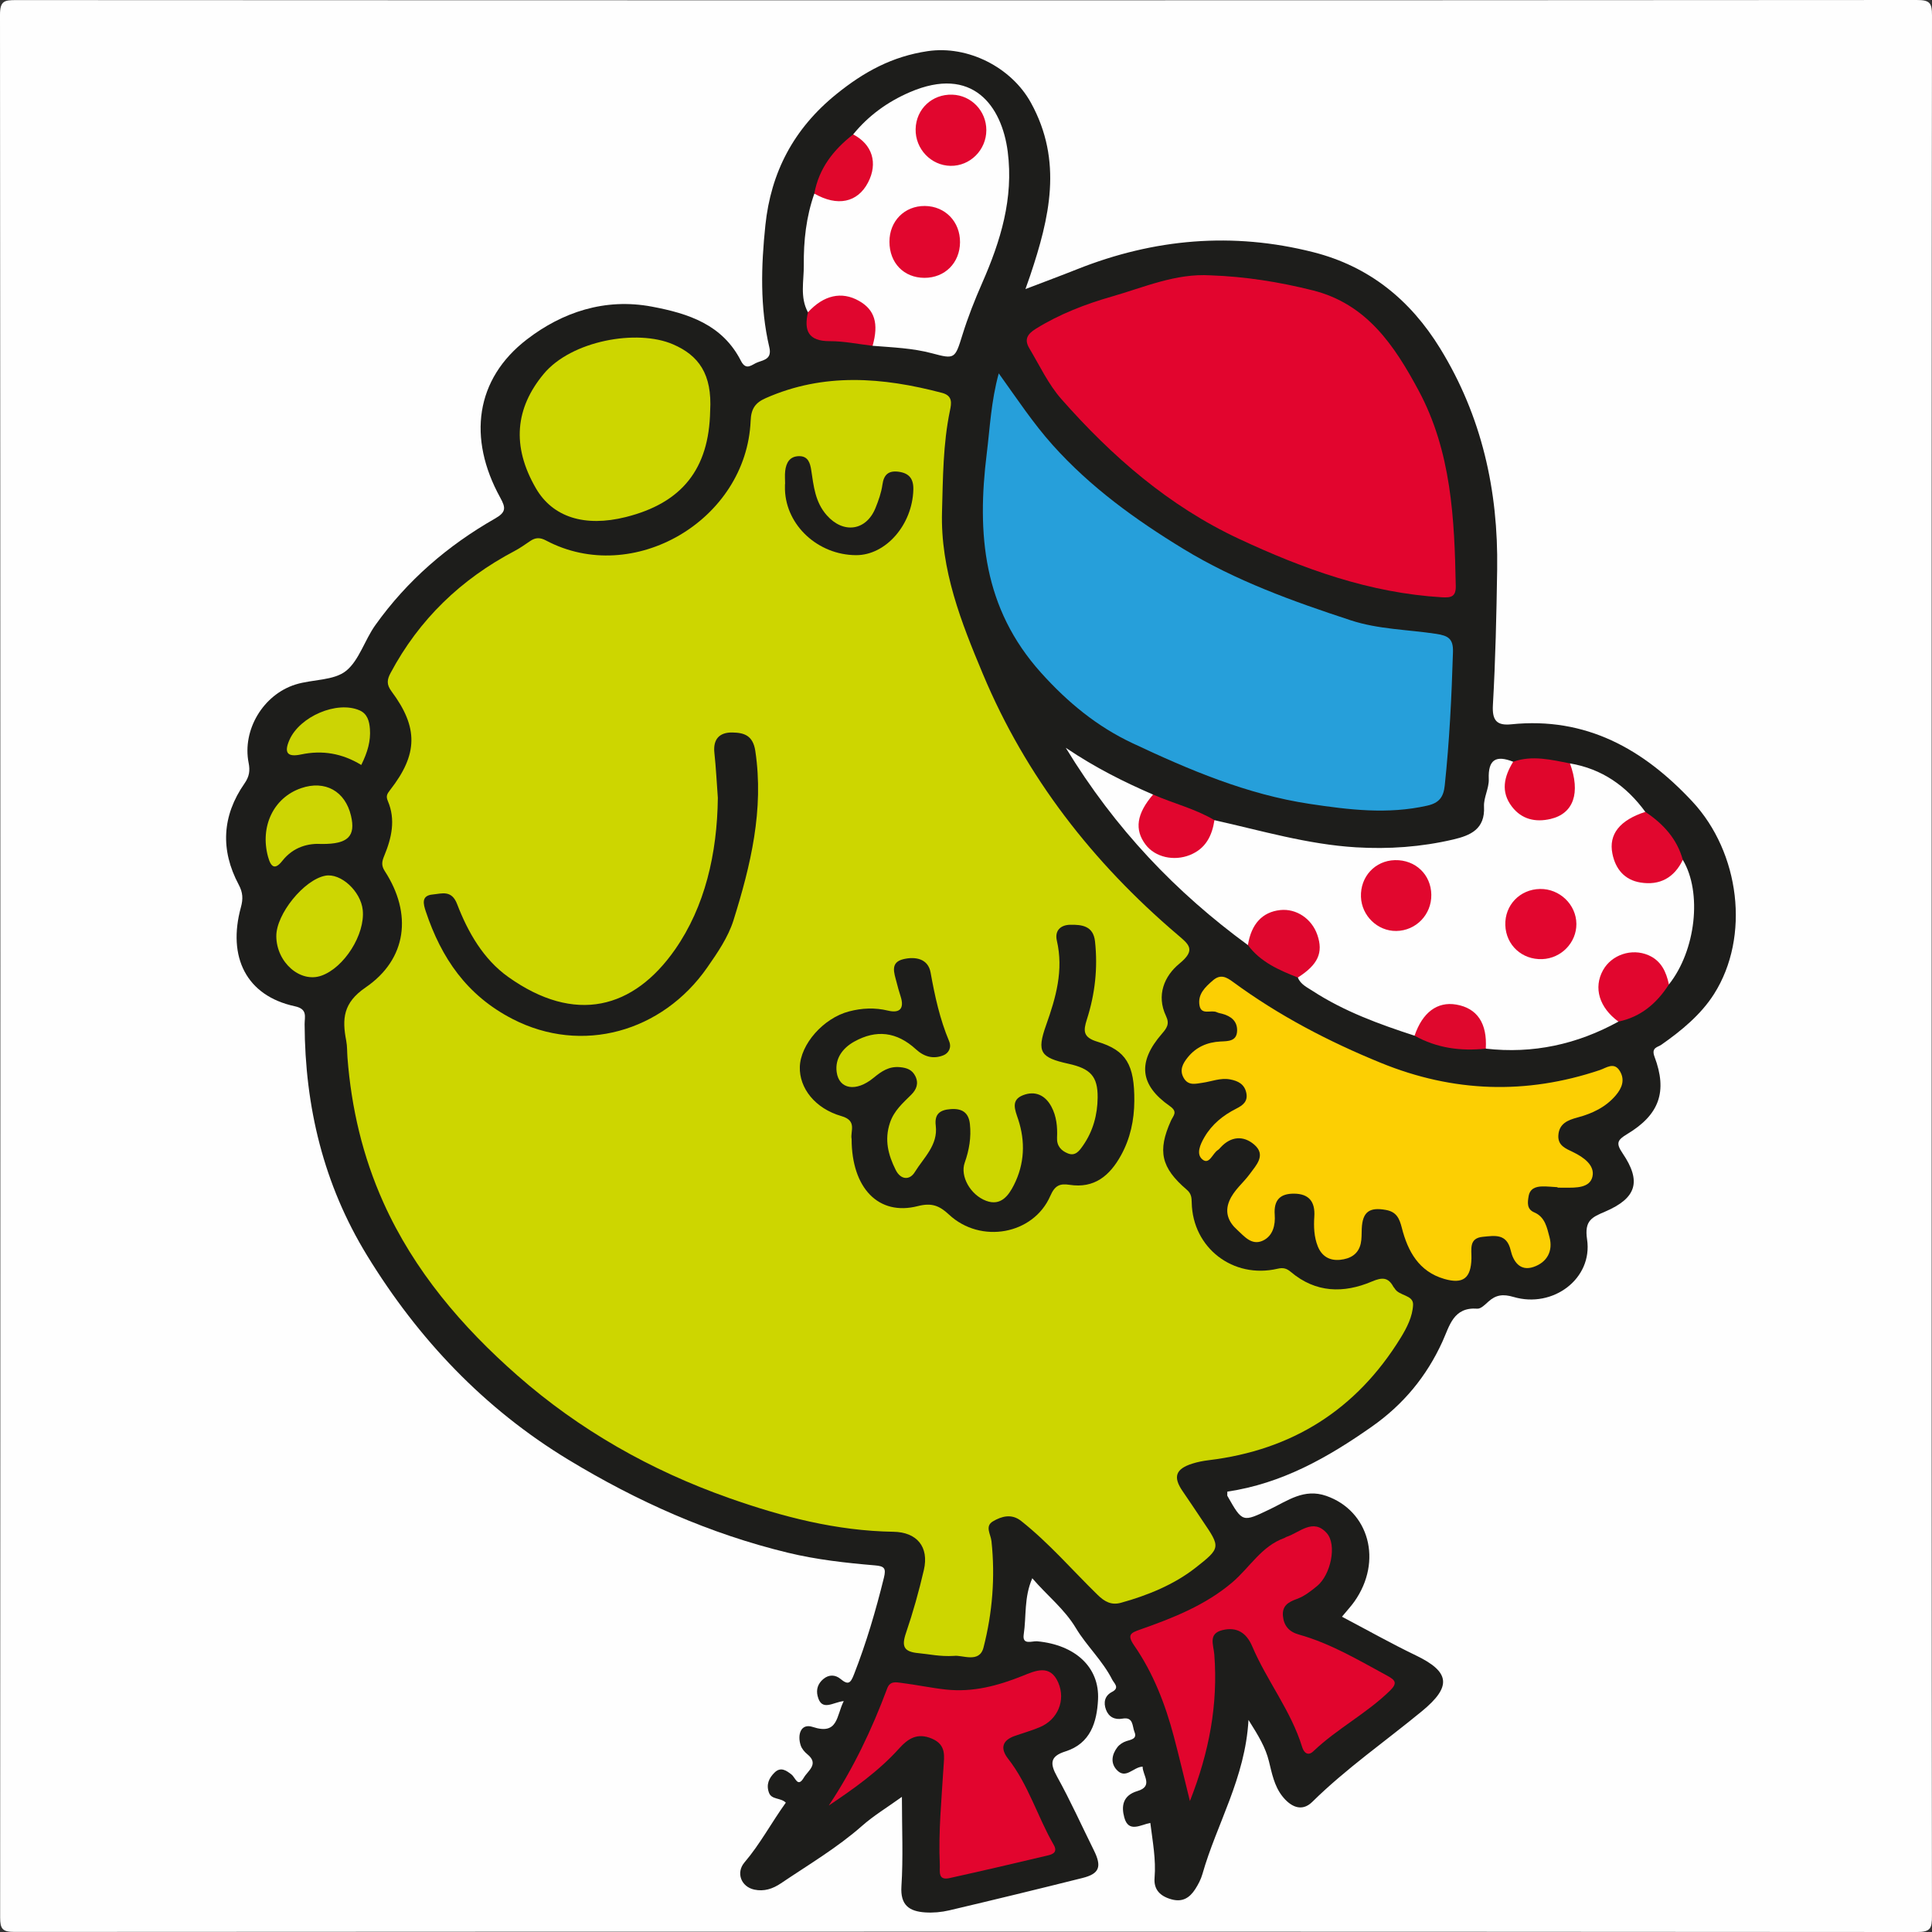
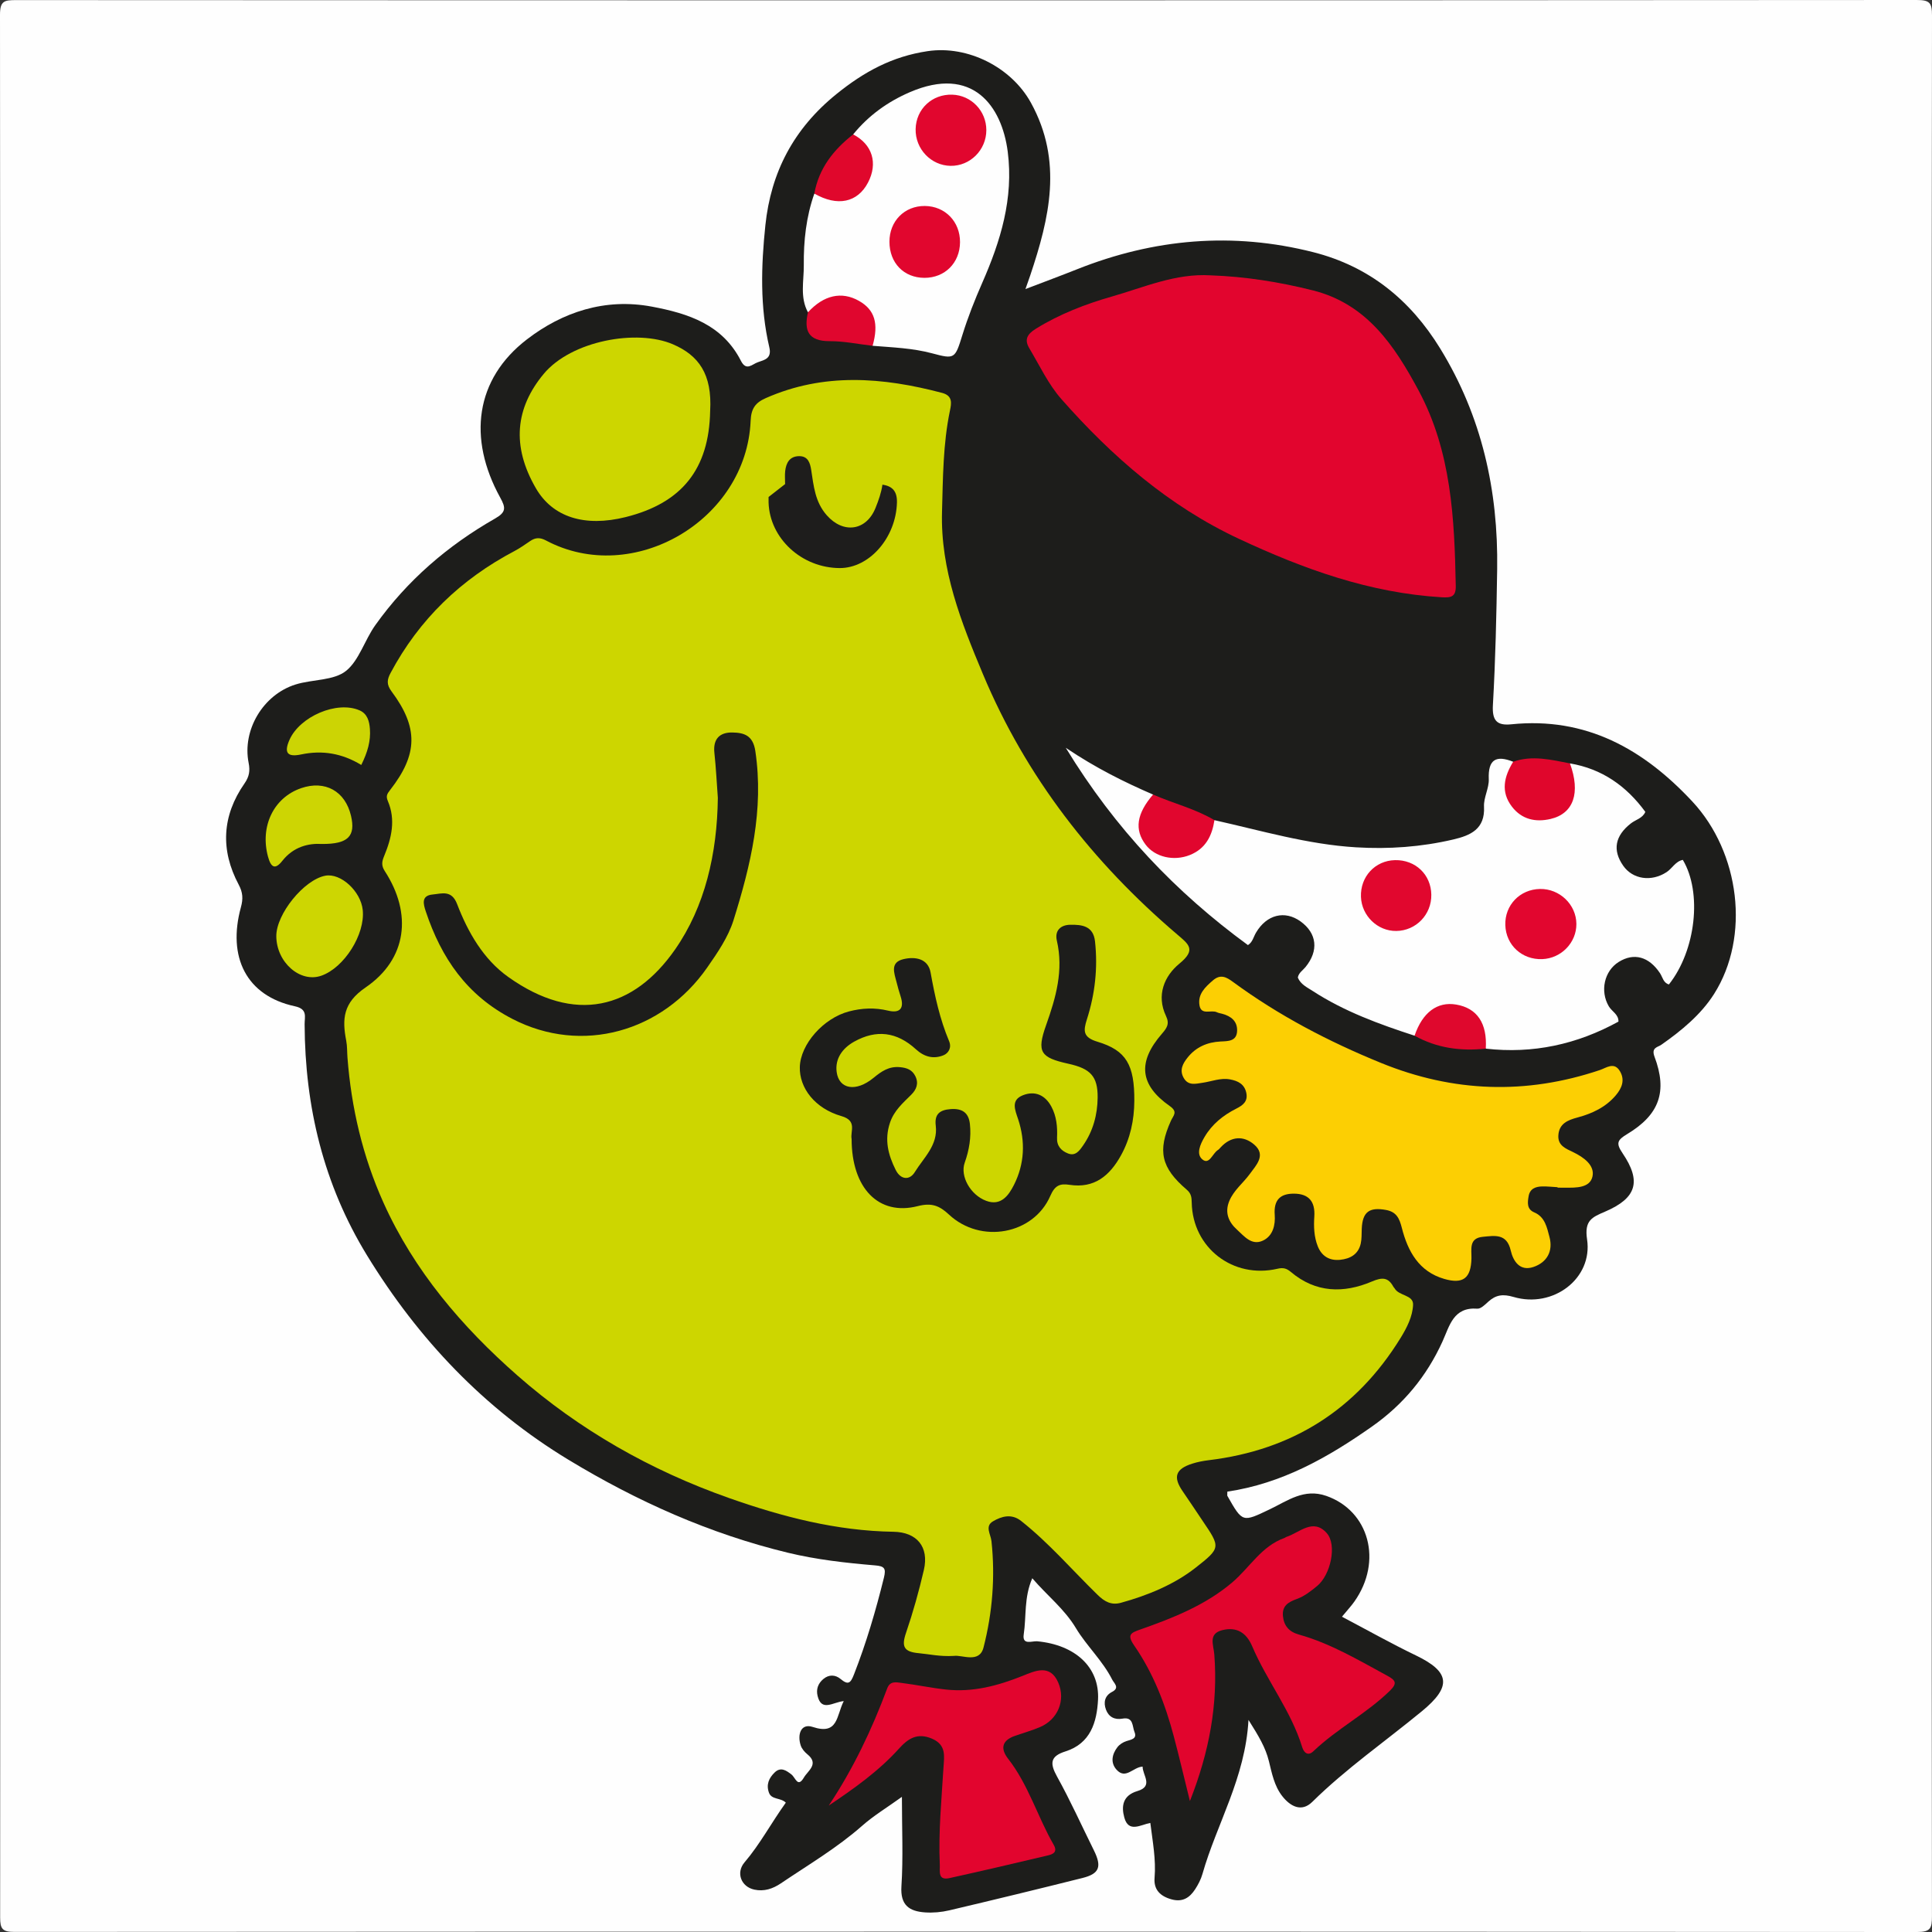
<svg xmlns="http://www.w3.org/2000/svg" version="1.1" id="Layer_1" x="0px" y="0px" width="512px" height="512px" viewBox="0 0 512 512" style="enable-background:new 0 0 512 512;" xml:space="preserve">
  <rect x="0" y="0" width="512" height="512" fill="#333333" stroke="none" />
  <style type="text/css">
	.st0{fill:#FEFEFE;}
	.st1{fill:#1D1D1B;}
	.st2{fill:#CDD600;}
	.st3{fill:#269FDA;}
	.st4{fill:#E2052E;}
	.st5{fill:#FCCF03;}
	.st6{fill:#E1052D;}
	.st7{fill:#CDD602;}
	.st8{fill:#CDD503;}
	.st9{fill:#E0062C;}
	.st10{fill:#E1072E;}
	.st11{fill:#E1062E;}
	.st12{fill:#DF072E;}
	.st13{fill:#CCD404;}
	.st14{fill:#E0062E;}
	.st15{fill:#E0072C;}
	.st16{fill:#DF082D;}
	.st17{fill:#1E1D1C;}
	.st18{fill:#E2062F;}
</style>
  <g id="cWi5uA_1_">
    <g>
      <path class="st0" d="M511.908,255.959c0,83.946-0.021,167.892,0.081,251.838c0.004,3.208-0.354,4.206-3.979,4.203    c-168.059-0.122-336.118-0.117-504.177-0.023c-3.185,0.002-3.797-0.797-3.795-3.856C0.12,340.062,0.128,172.003,0,3.945    c-0.003-3.729,1.158-3.92,4.259-3.918C172.151,0.107,340.044,0.112,507.936,0c3.474-0.002,4.069,0.755,4.064,4.121    C511.883,88.067,511.908,172.013,511.908,255.959z" />
      <path class="st1" d="M325.26,395.296c0,0.813-0.059,1.005,0.008,1.125c4.05,7.142,3.991,7.015,11.282,3.536    c4.67-2.228,9.024-5.596,14.938-3.527c11.342,3.969,15.001,17.303,7.433,28.006c-0.853,1.206-1.872,2.293-3.289,4.011    c6.667,3.509,13.035,7.097,19.607,10.261c9.064,4.365,9.517,8.244,1.628,14.743c-9.714,8.004-20.09,15.194-29.104,24.072    c-2.849,2.806-5.818,1.201-7.967-1.551c-2.099-2.688-2.738-6.056-3.525-9.251c-0.892-3.623-2.712-6.653-5.408-10.926    c-0.856,15.432-8.424,27.528-12.206,40.847c-0.401,1.413-1.118,2.785-1.923,4.024c-1.464,2.253-3.339,3.507-6.312,2.671    c-3.019-0.85-4.705-2.616-4.449-5.687c0.406-4.871-0.507-9.588-1.124-14.554c-2.553,0.464-5.755,2.71-6.892-1.422    c-0.83-3.013-0.436-5.867,3.484-7.029c4.329-1.283,1.334-4.212,1.366-6.471c-2.508,0.098-4.484,3.517-6.913,0.81    c-1.66-1.85-1.204-4.082,0.224-5.951c0.56-0.733,1.5-1.336,2.388-1.618c1.317-0.419,2.902-0.609,2.136-2.451    c-0.6-1.442-0.215-4.052-3.168-3.509c-2.072,0.382-3.661-0.447-4.381-2.384c-0.702-1.887-0.346-3.693,1.618-4.704    c2.128-1.094,0.51-2.303,0.047-3.222c-2.531-5.034-6.818-8.988-9.593-13.615c-3.119-5.199-7.551-8.559-11.6-13.276    c-2.224,5.078-1.544,10.108-2.267,14.88c-0.448,2.959,2.228,1.7,3.562,1.825c10.084,0.941,16.57,6.87,16.13,15.463    c-0.307,5.998-1.993,11.623-8.643,13.724c-4.075,1.287-4.146,3.185-2.214,6.667c3.527,6.357,6.516,13.012,9.753,19.532    c2.154,4.339,1.496,6.211-3.004,7.339c-11.752,2.944-23.527,5.804-35.319,8.581c-2.075,0.489-4.301,0.687-6.425,0.54    c-4.144-0.288-6.578-1.881-6.25-6.917c0.492-7.556,0.128-15.168,0.128-23.701c-3.94,2.834-7.478,4.966-10.526,7.654    c-6.65,5.863-14.241,10.333-21.533,15.255c-2.184,1.474-4.471,2.225-7.05,1.673c-3.519-0.753-4.929-4.495-2.609-7.213    c4.124-4.831,7.071-10.431,10.952-15.833c-1.334-1.358-3.771-0.73-4.465-2.634c-0.786-2.156-0.021-3.889,1.519-5.381    c1.654-1.603,3.197-0.406,4.414,0.525c1.122,0.858,1.667,3.665,3.339,0.803c1.037-1.775,4.082-3.556,0.909-6.132    c-0.745-0.605-1.477-1.458-1.769-2.345c-0.957-2.901,0.055-5.931,3.173-4.902c6.815,2.249,6.248-2.979,8.233-6.848    c-2.815,0.25-5.893,2.926-6.932-1.373c-0.423-1.749,0.101-3.272,1.493-4.455c1.515-1.288,3.227-1.174,4.588-0.041    c2.068,1.722,2.666,1.087,3.557-1.189c3.274-8.367,5.789-16.94,7.94-25.653c0.62-2.513,0.106-3.047-2.355-3.257    c-7.742-0.658-15.429-1.503-23.056-3.346c-20.789-5.023-40.026-13.638-58.194-24.648c-22.312-13.521-39.788-31.959-53.385-54.167    c-11.517-18.812-16.436-39.371-16.533-61.252c-0.009-1.991,0.851-4.015-2.579-4.755c-12.884-2.779-17.92-13.051-14.304-26.245    c0.606-2.212,0.54-3.876-0.588-5.992c-4.884-9.16-4.43-18.245,1.529-26.794c1.292-1.854,1.518-3.398,1.102-5.49    c-1.722-8.659,3.815-18.047,12.418-20.75c4.491-1.411,10.201-0.978,13.475-3.67c3.391-2.789,4.874-8.12,7.682-12.06    c8.433-11.834,19.187-21.096,31.726-28.252c2.962-1.691,2.872-2.84,1.386-5.535c-8.676-15.735-6.63-31.429,7.079-41.957    c9.362-7.19,20.643-11.01,33.084-8.673c9.73,1.828,18.714,4.754,23.615,14.364c1.433,2.811,2.953,0.909,4.478,0.376    c1.86-0.649,3.744-1.002,3.045-3.979c-2.506-10.673-2.168-21.538-1.045-32.301c1.466-14.046,7.478-25.589,18.798-34.754    c7.344-5.945,14.809-10.012,24.22-11.409c10.65-1.581,22.182,4.272,27.363,13.684c8.522,15.482,4.91,30.529-0.188,45.749    c-0.308,0.919-0.64,1.831-1.267,3.618c4.993-1.912,9.371-3.534,13.709-5.259c20.385-8.106,41.223-9.932,62.573-4.514    c14.791,3.754,25.704,12.63,33.615,25.502c11.047,17.975,15.426,37.674,15.112,58.547c-0.18,11.987-0.447,23.982-1.129,35.947    c-0.236,4.137,1.05,5.51,4.877,5.119c19.774-2.02,35.015,6.545,47.993,20.48c12.567,13.493,15.38,35.769,5.744,50.979    c-3.444,5.436-8.59,9.692-13.958,13.449c-1.019,0.713-2.748,0.734-1.821,3.201c3.454,9.192,1.306,15.337-7.218,20.462    c-2.653,1.595-3.063,2.429-1.262,5.088c5.067,7.479,3.738,11.894-4.611,15.482c-3.484,1.497-5.544,2.33-4.787,7.376    c1.552,10.346-8.994,18.328-19.463,15.247c-2.838-0.835-4.712-0.576-6.737,1.267c-0.847,0.771-1.964,1.9-2.882,1.831    c-6.356-0.472-7.34,4.527-9.224,8.671c-4.198,9.235-10.326,16.684-18.751,22.604C351.837,386.302,339.692,393.162,325.26,395.296z    " />
      <path class="st2" d="M252.806,438.831c-3.779,0.217-6.544-0.471-9.337-0.722c-3.96-0.356-4.601-1.761-3.369-5.37    c1.864-5.464,3.429-11.053,4.733-16.679c1.423-6.139-1.867-10.031-8.056-10.127c-15.089-0.233-29.394-3.942-43.577-8.941    c-20.803-7.332-39.682-18.071-56.098-32.489c-14.645-12.862-27.371-27.73-35.504-45.838c-5.478-12.196-8.496-25.064-9.516-38.396    c-0.114-1.493-0.048-3.018-0.331-4.476c-1.113-5.741-0.842-10.029,5.116-14.097c11.008-7.516,12.443-19.55,5.109-30.837    c-1-1.539-0.756-2.6-0.142-4.084c1.944-4.695,3.061-9.541,0.954-14.482c-0.568-1.332-0.211-1.904,0.61-2.957    c7.372-9.449,7.514-16.527,0.356-26.122c-1.382-1.852-1.175-3.135-0.249-4.872c7.582-14.22,18.664-24.855,32.876-32.333    c1.456-0.766,2.805-1.742,4.175-2.664c1.366-0.919,2.58-0.943,4.123-0.122c23.042,12.254,53.152-5.302,54.248-31.735    c0.132-3.19,1.236-4.757,3.964-5.965c15.417-6.827,31.026-5.56,46.764-1.407c2.877,0.759,2.489,2.773,2.085,4.718    c-1.838,8.847-1.846,17.82-2.097,26.791c-0.43,15.393,5.084,29.27,10.859,43.056c11.407,27.232,29.076,49.856,51.427,68.921    c3.11,2.652,5.157,4.053,0.631,7.762c-4.003,3.28-6.18,8.391-3.546,13.913c1.004,2.105,0.172,3.213-1.127,4.712    c-6.472,7.471-5.865,13.543,2.113,19.125c2.239,1.566,0.94,2.49,0.301,3.911c-3.593,7.987-2.603,12.442,4.191,18.248    c1.203,1.028,1.299,2.039,1.326,3.436c0.234,11.987,10.952,20.258,22.741,17.517c1.492-0.347,2.388-0.115,3.543,0.86    c6.565,5.541,13.967,5.714,21.47,2.522c2.683-1.141,4.306-1.168,5.695,1.413c0.077,0.144,0.23,0.247,0.309,0.39    c1.147,2.081,5.023,1.682,4.902,4.386c-0.139,3.094-1.626,6.034-3.299,8.751c-11.715,19.024-28.712,29.738-50.849,32.417    c-1.47,0.178-2.952,0.463-4.361,0.91c-4.467,1.415-5.161,3.558-2.538,7.344c1.79,2.584,3.508,5.219,5.271,7.821    c4.747,7.006,4.879,7.147-1.931,12.474c-5.641,4.412-12.615,7.282-19.719,9.24c-2.512,0.692-4.296-0.263-6.163-2.085    c-6.731-6.565-12.875-13.741-20.284-19.604c-2.538-2.009-5.181-1.241-7.459,0.101c-2.214,1.304-0.6,3.393-0.397,5.278    c1.02,9.497,0.249,18.99-2.111,28.168C259.54,440.895,254.94,438.498,252.806,438.831z" />
-       <path class="st3" d="M264.678,98.942c4.867,6.785,9.137,13.252,14.324,19.036c9.989,11.141,21.896,19.739,34.586,27.476    c13.897,8.473,29.036,13.902,44.369,18.932c7.331,2.405,15.063,2.448,22.603,3.585c3.254,0.491,4.6,1.304,4.492,4.829    c-0.36,11.816-0.929,23.606-2.181,35.367c-0.323,3.034-1.439,4.619-4.648,5.341c-10.456,2.355-20.724,1.101-31.126-0.466    c-16.674-2.512-31.928-9.009-46.965-16.083c-9.366-4.406-17.114-10.746-24.221-18.647c-15.396-17.118-17.052-36.863-14.413-58.115    C262.348,113.35,262.631,106.436,264.678,98.942z" />
      <path class="st4" d="M320.823,72.97c9.154,0.319,18.146,1.742,27.04,3.968c14.35,3.59,21.663,14.619,28.059,26.512    c8.72,16.215,9.529,33.996,9.872,51.85c0.055,2.86-1.245,3.132-3.694,2.986c-19.095-1.14-36.609-7.468-53.762-15.486    c-18.628-8.708-33.654-21.842-47.046-37.018c-3.47-3.932-5.778-8.906-8.506-13.47c-1.353-2.265-0.656-3.712,1.734-5.194    c6.287-3.898,13.184-6.543,20.106-8.524C303.166,76.15,311.569,72.394,320.823,72.97z" />
      <path class="st0" d="M330.714,250.46c-19.056-13.949-35.117-30.694-48.272-52.284c8.061,5.411,15.507,9.084,23.132,12.393    c0.227,1.61-0.833,2.789-1.375,4.145c-1.791,4.474-0.625,8.545,2.92,10.268c4.116,2,9.485,0.582,11.852-3.132    c0.955-1.499,1.119-3.503,2.868-4.496c12.433,2.774,24.68,6.421,37.522,7.195c8.707,0.525,17.263-0.091,25.724-2.066    c4.574-1.068,8.506-2.723,8.194-8.718c-0.125-2.401,1.358-4.88,1.261-7.29c-0.212-5.229,1.937-6.408,6.47-4.605    c0.914,1.705-0.303,3.182-0.53,4.76c-0.454,3.16-0.031,6.11,2.87,7.862c3.006,1.816,6.396,2.004,9.395,0.052    c2.797-1.821,4.326-4.479,3.376-8.075c-0.356-1.346-1.404-2.756-0.068-4.159c8.495,1.428,14.969,5.996,19.977,12.846    c-0.721,1.701-2.531,2.043-3.813,3.042c-4.231,3.298-4.94,7.1-2.05,11.231c2.534,3.621,7.47,4.324,11.494,1.692    c1.511-0.988,2.349-2.856,4.303-3.245c5.169,8.651,3.457,23.998-3.683,33.011c-1.502-0.424-1.661-1.923-2.363-2.979    c-2.931-4.41-6.918-5.504-10.948-2.979c-3.838,2.405-4.995,7.723-2.619,11.76c0.811,1.378,2.618,2.126,2.555,4.048    c-10.976,6.035-22.662,8.59-35.158,7.163c-0.522-0.664-0.869-1.417-0.93-2.255c-0.322-4.378-2.775-7.087-6.905-7.945    c-4.03-0.838-6.953,1.283-9.154,4.513c-0.555,0.815-1.003,1.715-1.88,2.259c-9.398-3.06-18.666-6.431-27.014-11.86    c-1.469-0.955-3.194-1.737-3.93-3.551c0.22-1.258,1.299-1.881,2.026-2.769c3.557-4.343,3.06-8.946-1.285-12.094    c-4.183-3.031-8.998-1.83-11.823,2.963C332.184,248.291,331.95,249.699,330.714,250.46z" />
      <path class="st5" d="M412.771,314.62c-1.329-0.074-2.658-0.222-3.986-0.204c-1.782,0.025-3.341,0.542-3.688,2.601    c-0.283,1.671-0.515,3.422,1.493,4.276c2.894,1.231,3.377,4.082,4.036,6.53c0.998,3.711-0.636,6.722-4.252,7.94    c-3.611,1.216-5.367-1.553-6.018-4.378c-1.053-4.569-4.252-3.911-7.375-3.619c-3.785,0.353-2.975,3.317-3.032,5.711    c-0.124,5.225-2.166,6.911-7.216,5.448c-6.701-1.941-9.65-7.306-11.227-13.509c-0.636-2.502-1.401-4.253-4.199-4.765    c-4.412-0.806-6.227,0.502-6.428,4.956c-0.06,1.326,0.016,2.69-0.274,3.968c-0.642,2.833-2.776,4.013-5.461,4.287    c-2.829,0.289-4.885-0.976-5.923-3.586c-1.001-2.516-1.089-5.226-0.915-7.885c0.259-3.94-1.431-6.038-5.386-6.062    c-3.683-0.022-5.391,1.709-5.107,5.605c0.197,2.698-0.451,5.602-3.152,6.852c-2.988,1.383-4.962-1.216-6.843-2.912    c-2.2-1.984-3.336-4.513-2.03-7.628c1.2-2.862,3.658-4.711,5.406-7.113c1.692-2.325,4.421-5.029,1.183-7.806    c-2.846-2.441-6.149-2.233-8.893,0.734c-0.226,0.244-0.438,0.525-0.715,0.694c-1.424,0.871-2.258,3.982-4.076,2.544    c-1.801-1.425-0.625-4.028,0.506-5.96c1.999-3.416,4.961-5.792,8.44-7.546c1.759-0.887,3.118-1.925,2.643-4.178    c-0.489-2.318-2.2-3.17-4.287-3.56c-2.555-0.478-4.919,0.558-7.373,0.9c-1.742,0.243-3.688,0.837-4.907-1.253    c-1.247-2.138-0.222-3.906,1.037-5.475c2.203-2.747,5.181-4.042,8.703-4.221c1.965-0.1,4.313-0.005,4.392-2.853    c0.07-2.549-1.618-3.859-3.923-4.486c-0.482-0.131-0.997-0.196-1.438-0.411c-1.501-0.732-4.115,0.884-4.597-1.768    c-0.541-2.979,1.455-4.876,3.559-6.684c2.027-1.742,3.579-0.854,5.301,0.411c12.116,8.905,25.319,15.796,39.225,21.467    c19.145,7.808,38.438,8.478,58.02,1.886c1.741-0.586,3.759-2.249,5.286,0.281c1.414,2.343,0.549,4.497-1.061,6.403    c-2.688,3.183-6.286,4.855-10.205,5.903c-2.549,0.682-4.823,1.61-5.034,4.692c-0.189,2.761,1.976,3.536,3.945,4.491    c2.762,1.339,5.752,3.469,5.097,6.447c-0.671,3.051-4.369,2.994-7.261,2.957c-0.665-0.009-1.331-0.001-1.997-0.001    C412.77,314.7,412.77,314.66,412.771,314.62z" />
      <path class="st0" d="M214.119,82.763c-2.185-3.995-1.061-8.326-1.104-12.492c-0.067-6.437,0.626-12.832,2.797-18.972    c1.332-0.089,2.641,0.135,3.952,0.31c3.725,0.495,7.058-0.095,8.831-3.853c1.677-3.554,1.79-7.04-1.354-10.022    c-0.6-0.569-1.132-1.21-1.144-2.115c4.065-4.996,9.142-8.658,15.024-11.193c16.639-7.171,24.384,3.661,25.94,15.788    c1.586,12.365-1.896,23.677-6.739,34.697c-2.002,4.557-3.82,9.155-5.286,13.89c-1.947,6.291-2.022,6.442-7.992,4.839    c-5.183-1.391-10.504-1.573-15.801-2C229.46,79.029,227.047,77.778,214.119,82.763z" />
      <path class="st2" d="M188.197,108.951c-0.297,15.339-7.467,24.345-22.349,28.072c-10.919,2.734-19.386,0.029-23.821-7.611    c-6.543-11.271-5.404-21.322,2.039-30.299c7.327-8.837,24.734-11.978,34.275-7.867C185.106,94.162,188.777,99.076,188.197,108.951    z" />
      <path class="st6" d="M315.34,477.3c-1.558-6.282-2.832-11.707-4.257-17.091c-2.267-8.57-5.448-16.804-10.501-24.117    c-2.002-2.897-0.929-3.369,1.669-4.281c8.643-3.033,17.179-6.417,24.274-12.427c4.644-3.933,7.761-9.655,13.914-11.826    c0.154-0.054,0.277-0.199,0.432-0.248c3.529-1.129,7.087-5.108,10.728-1.026c2.771,3.106,1.057,11.047-2.54,14.018    c-1.647,1.36-3.444,2.752-5.413,3.455c-2.343,0.836-3.905,1.879-3.652,4.521c0.246,2.572,1.62,4.17,4.214,4.893    c8.412,2.346,15.851,6.806,23.452,10.925c2.148,1.164,2.726,1.959,0.712,3.932c-6.213,6.087-14.053,10.086-20.329,16.085    c-1.334,1.275-2.459,0.495-2.95-1.105c-2.953-9.635-9.351-17.559-13.245-26.718c-1.549-3.643-4.131-5.204-7.873-4.296    c-3.874,0.94-2.368,3.896-2.17,6.483C322.808,451.606,320.496,464.21,315.34,477.3z" />
      <path class="st4" d="M219.631,478.486c6.478-9.735,11.435-20.168,15.488-31.046c0.754-2.023,2.366-1.628,3.742-1.456    c3.948,0.493,7.855,1.326,11.807,1.761c7.128,0.786,13.799-0.999,20.384-3.645c3.257-1.309,7.222-3.176,9.378,1.766    c2.064,4.729-0.116,9.863-4.854,11.844c-2.14,0.895-4.382,1.543-6.579,2.302c-3.421,1.182-3.985,3.321-1.829,6.081    c5.386,6.893,7.776,15.352,12.075,22.806c1.094,1.897-0.189,2.482-1.479,2.79c-8.699,2.071-17.41,4.096-26.142,6.027    c-3.147,0.696-2.487-1.837-2.563-3.494c-0.398-8.664,0.464-17.282,0.981-25.916c0.172-2.872,0.81-5.888-3.056-7.543    c-3.936-1.684-6.407,0.049-8.725,2.619C232.88,469.346,226.386,473.949,219.631,478.486z" />
      <path class="st7" d="M73.224,248.088c-0.027-5.851,7.324-14.927,12.969-16.013c4.09-0.786,9.418,4.087,9.937,9.089    c0.668,6.443-4.895,15.271-10.97,17.408C79.545,260.546,73.256,255.022,73.224,248.088z" />
      <path class="st8" d="M85.301,223.66c-3.475-0.218-7.493,0.682-10.492,4.485c-1.914,2.426-3.005,1.734-3.774-1.084    c-2.183-8.005,1.431-15.67,8.775-18.193c6.335-2.176,11.684,0.792,13.212,7.333C94.268,221.536,92.318,223.713,85.301,223.66z" />
      <path class="st9" d="M416.054,202.309c2.852,7.808,0.973,13.296-5.142,14.725c-3.996,0.933-7.627,0.118-10.223-3.247    c-3.07-3.98-2.078-8.004,0.321-11.917C406.082,200.078,411.063,201.351,416.054,202.309z" />
-       <path class="st10" d="M445.965,227.875c-2.286,4.749-6.126,6.841-11.252,5.999c-4.179-0.687-6.586-3.544-7.409-7.642    c-1.034-5.15,1.949-8.883,8.728-11.077C440.741,218.303,444.421,222.255,445.965,227.875z" />
-       <path class="st11" d="M428.905,270.735c-5.093-3.71-6.672-8.968-4.089-13.618c2.29-4.124,7.616-5.885,12.018-3.987    c3.411,1.47,4.727,4.401,5.446,7.756C439.076,265.87,434.865,269.491,428.905,270.735z" />
-       <path class="st12" d="M330.714,250.46c0.881-5.579,3.804-8.759,8.529-9.281c4.279-0.472,8.38,2.263,9.87,6.583    c1.625,4.712,0.171,7.883-5.181,11.297C338.951,257.077,334.049,254.973,330.714,250.46z" />
      <path class="st11" d="M321.84,217.353c-0.635,4.151-2.321,7.547-6.492,9.227c-4.256,1.715-9.225,0.585-11.732-2.716    c-3.033-3.993-2.409-8.232,1.958-13.299C310.955,212.93,316.742,214.315,321.84,217.353z" />
      <path class="st13" d="M95.74,202.723c-5.092-3.102-10.349-3.968-15.935-2.787c-3.592,0.76-4.627-0.374-3.099-3.847    c2.733-6.213,12.558-10.447,18.57-7.843c2.095,0.908,2.598,2.889,2.753,4.902C98.278,196.36,97.411,199.355,95.74,202.723z" />
      <path class="st14" d="M214.119,82.763c4.168-4.559,8.925-5.627,13.51-3.033c4.188,2.369,5.291,5.994,3.619,11.913    c-3.794-0.441-7.585-1.246-11.372-1.231C214.181,90.433,213.009,87.589,214.119,82.763z" />
      <path class="st15" d="M226.097,35.619c5.081,2.639,6.619,7.607,3.945,12.743c-2.782,5.342-8.14,6.447-14.236,2.936    C217.006,44.607,220.891,39.68,226.097,35.619z" />
      <path class="st16" d="M374.877,274.47c2.087-6.167,6.022-9.107,11.038-8.25c5.551,0.949,8.245,4.966,7.833,11.679    C387.12,278.609,380.775,277.769,374.877,274.47z" />
      <path class="st1" d="M225.688,301.858c-0.41-2.038,1.58-4.849-2.696-6.077c-7.04-2.022-11.17-7.454-11.031-12.989    c0.152-6.045,6.24-12.977,13.037-14.756c3.415-0.894,6.835-1.052,10.338-0.21c3.149,0.757,4.367-0.586,3.339-3.763    c-0.407-1.258-0.764-2.535-1.089-3.818c-0.611-2.403-1.776-5.215,1.857-6.066c3.133-0.734,6.509-0.146,7.173,3.546    c1.12,6.227,2.447,12.344,4.903,18.185c0.745,1.771-0.194,3.228-1.496,3.752c-2.612,1.052-5.056,0.46-7.282-1.579    c-5.103-4.674-10.516-5.29-16.347-2.053c-3.132,1.739-5.139,4.535-4.669,8.06c0.613,4.591,5.119,5.368,9.748,1.569    c2.16-1.773,4.107-3.129,7.049-2.848c1.834,0.175,3.216,0.696,4.044,2.365c0.96,1.935,0.323,3.541-1.093,4.953    c-2.216,2.21-4.544,4.191-5.625,7.421c-1.513,4.523-0.468,8.506,1.507,12.468c1.355,2.72,3.732,2.788,5.067,0.614    c2.351-3.829,6.2-7.141,5.562-12.341c-0.368-3.003,1.032-4.147,3.922-4.364c3.054-0.23,4.794,0.904,5.127,3.938    c0.387,3.528-0.191,6.929-1.38,10.279c-1.257,3.543,1.494,8.519,5.697,10.088c3.935,1.469,5.977-1.491,7.353-4.208    c2.809-5.547,3.079-11.492,1.11-17.428c-0.811-2.443-2-5.051,1.266-6.342c3.186-1.259,5.89-0.075,7.545,3.007    c1.378,2.565,1.635,5.392,1.504,8.233c-0.101,2.2,1.093,3.46,2.881,4.177c2.015,0.808,3.077-0.762,4.022-2.115    c2.649-3.791,3.811-8.161,3.857-12.665c0.058-5.681-1.926-7.699-7.727-8.981c-7.431-1.642-8.487-3.064-5.921-10.27    c2.602-7.309,4.651-14.519,2.839-22.352c-0.629-2.72,1.048-4.181,3.565-4.217c3.055-0.043,6.094,0.277,6.548,4.415    c0.772,7.048,0,13.937-2.149,20.646c-0.978,3.054-1.073,4.774,2.803,5.939c7.64,2.297,9.827,6.126,9.76,15.73    c-0.035,5.007-1.049,9.886-3.527,14.37c-2.98,5.392-7.046,8.835-13.645,7.818c-2.554-0.394-3.879,0.151-5.089,2.933    c-4.464,10.266-18.442,12.796-26.851,4.959c-2.557-2.382-4.591-3.191-8.283-2.246C232.834,322.29,225.694,314.871,225.688,301.858    z" />
      <path class="st1" d="M190.235,211.437c-0.295-3.979-0.489-7.97-0.915-11.935c-0.395-3.679,1.411-5.449,4.782-5.385    c3.042,0.058,5.44,0.734,6.064,4.898c2.334,15.565-1.228,30.312-5.784,44.868c-1.401,4.476-4.246,8.623-6.976,12.54    c-11.885,17.052-33.185,23.118-51.612,13.602c-12.11-6.253-18.832-16.14-22.948-28.461c-0.649-1.942-1.296-4.229,1.812-4.514    c2.427-0.223,5.015-1.282,6.483,2.547c2.87,7.484,6.978,14.626,13.531,19.295c17.728,12.632,33.25,8.493,44.252-7.304    C186.789,240.294,190.064,226.274,190.235,211.437z" />
-       <path class="st17" d="M208.061,128.289c0-1.163-0.112-2.34,0.024-3.487c0.256-2.161,1.192-3.885,3.674-3.917    c2.408-0.031,2.941,1.859,3.224,3.698c0.655,4.246,1.012,8.446,4.125,11.976c4.348,4.93,10.431,4.189,12.915-1.95    c0.802-1.983,1.538-4.063,1.828-6.164c0.38-2.747,1.694-3.792,4.344-3.421c2.766,0.387,3.926,1.886,3.85,4.744    c-0.248,9.27-7.277,17.393-15.187,17.357c-10.047-0.047-18.515-7.842-18.833-17.339c-0.017-0.498-0.002-0.997-0.002-1.496    C208.036,128.289,208.048,128.289,208.061,128.289z" />
+       <path class="st17" d="M208.061,128.289c0-1.163-0.112-2.34,0.024-3.487c0.256-2.161,1.192-3.885,3.674-3.917    c2.408-0.031,2.941,1.859,3.224,3.698c0.655,4.246,1.012,8.446,4.125,11.976c4.348,4.93,10.431,4.189,12.915-1.95    c0.802-1.983,1.538-4.063,1.828-6.164c2.766,0.387,3.926,1.886,3.85,4.744    c-0.248,9.27-7.277,17.393-15.187,17.357c-10.047-0.047-18.515-7.842-18.833-17.339c-0.017-0.498-0.002-0.997-0.002-1.496    C208.036,128.289,208.048,128.289,208.061,128.289z" />
      <path class="st18" d="M408.112,235.586c5.209-0.096,9.616,4.139,9.646,9.27c0.029,4.963-4.024,9.135-9.056,9.322    c-5.355,0.199-9.6-3.707-9.776-8.995C398.75,239.887,402.773,235.684,408.112,235.586z" />
      <path class="st10" d="M369.69,227.946c5.407-0.118,9.543,3.819,9.623,9.159c0.079,5.27-4.059,9.55-9.292,9.611    c-4.952,0.057-9.168-4.016-9.353-9.037C360.47,232.318,364.416,228.062,369.69,227.946z" />
      <path class="st11" d="M235.713,64.076c-0.011-5.481,3.997-9.534,9.383-9.489c5.373,0.045,9.356,4.15,9.319,9.605    c-0.038,5.474-4.018,9.455-9.438,9.438C239.524,73.613,235.724,69.693,235.713,64.076z" />
      <path class="st11" d="M242.652,34.213c0.113-5.322,4.362-9.307,9.727-9.124c5.037,0.172,9.009,4.313,9.009,9.395    c0,5.26-4.303,9.553-9.489,9.466C246.719,43.863,242.54,39.463,242.652,34.213z" />
    </g>
  </g>
</svg>